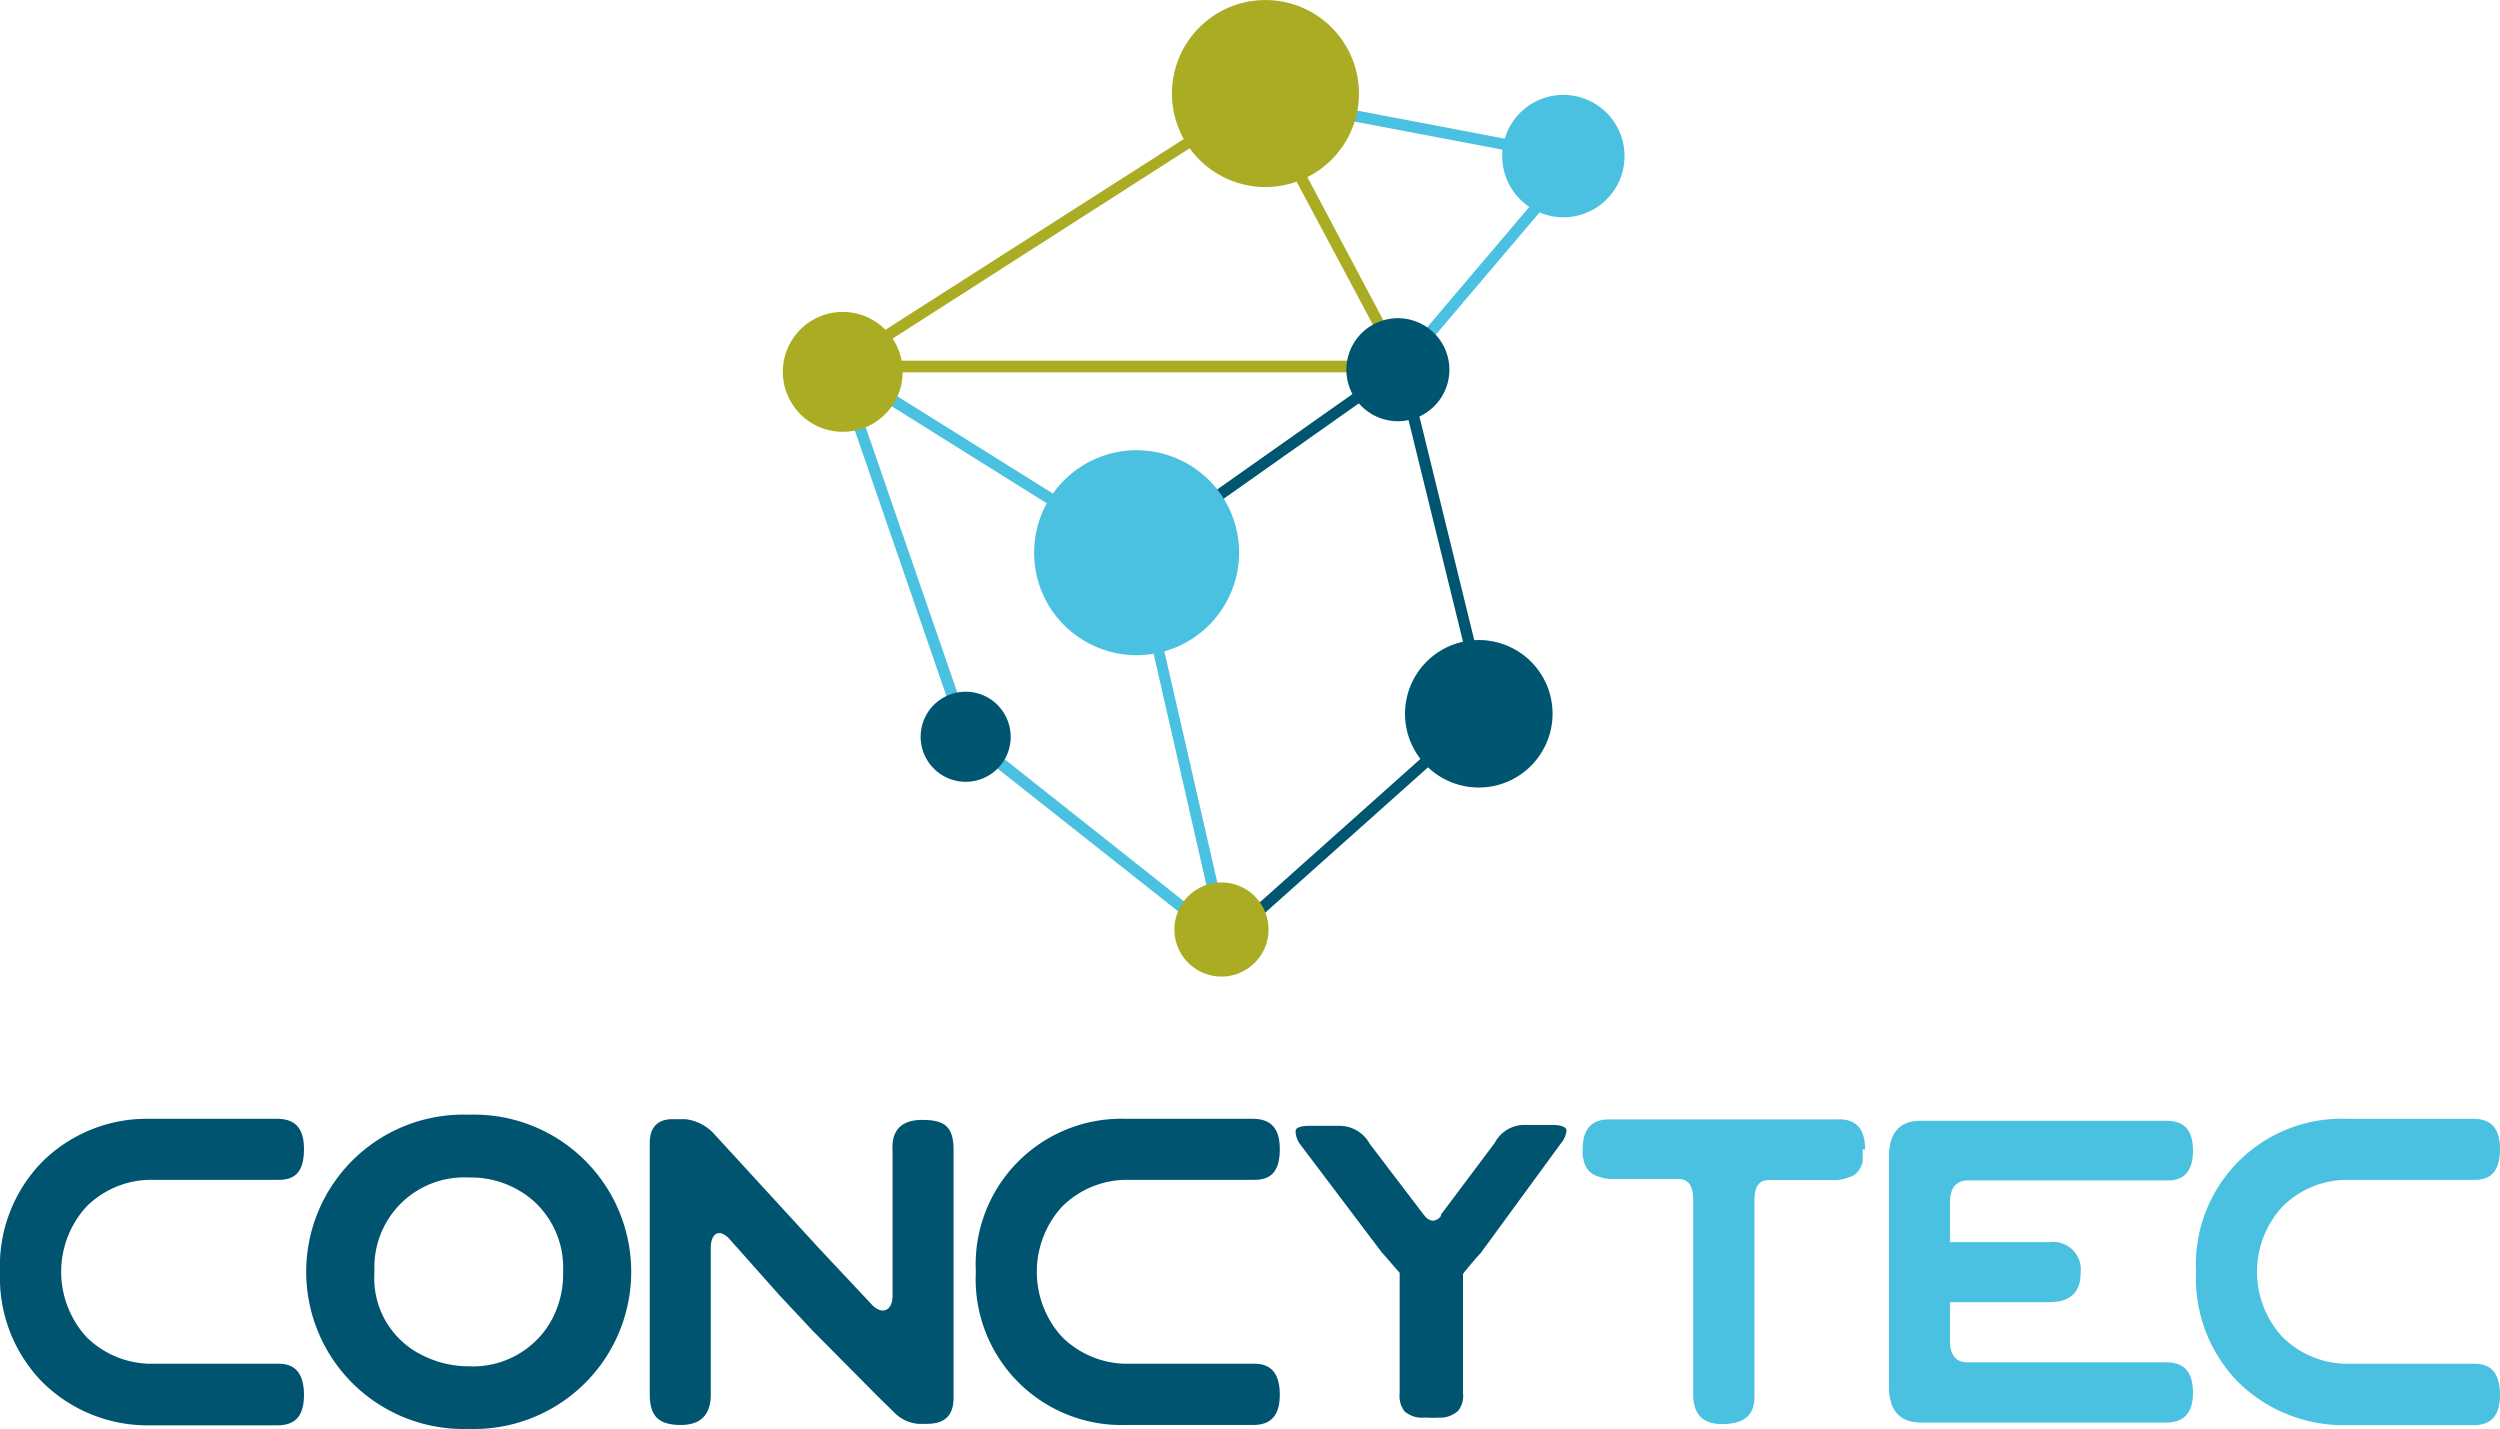
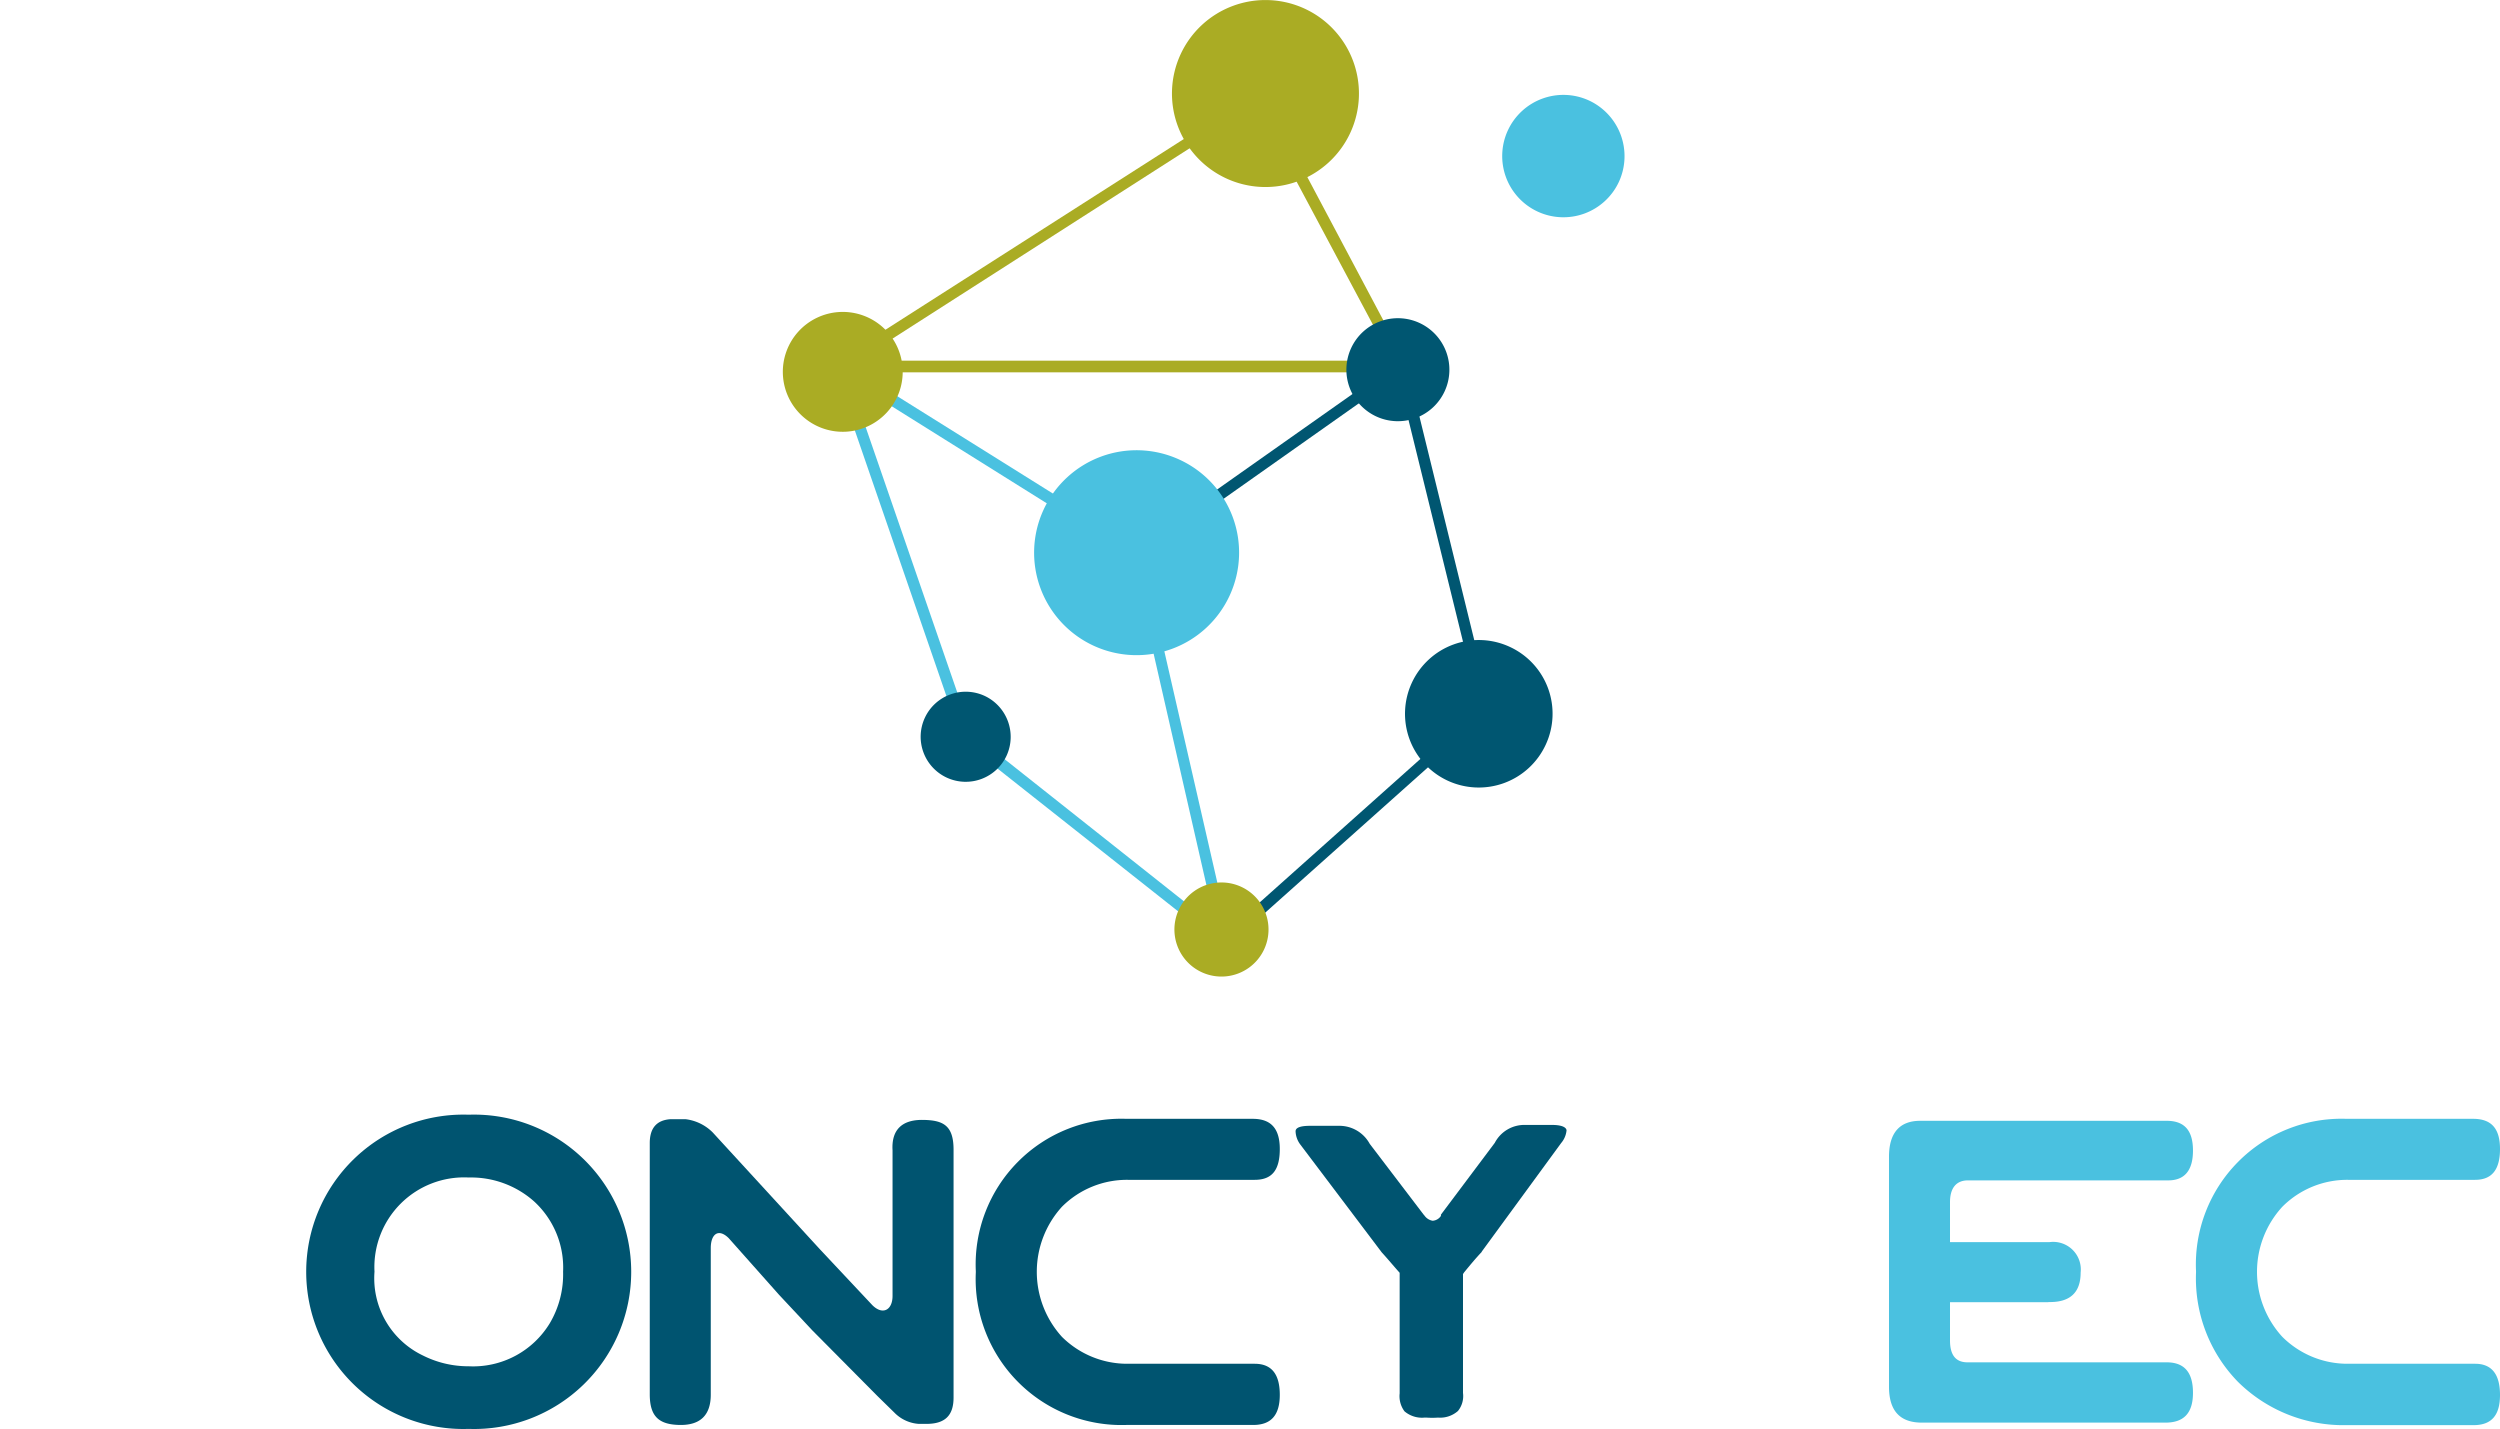
<svg xmlns="http://www.w3.org/2000/svg" viewBox="0 0 139.32 79.63">
  <defs>
    <style>.cls-1{fill:#005671;}.cls-2{fill:#4ac1e0;}.cls-3{fill:#aaac24;}.cls-4{fill:#005470;}</style>
  </defs>
  <g id="Capa_2" data-name="Capa 2">
    <g id="Capa_1-2" data-name="Capa 1">
      <polygon class="cls-1" points="68.47 52.68 68.05 52.21 82.42 39.38 77.89 20.95 63.55 31.07 63.19 30.55 78.29 19.9 83.12 39.6 68.47 52.68" />
-       <polygon class="cls-2" points="78.33 20.63 77.85 20.22 87.35 9.03 70.09 5.75 70.21 5.13 88.53 8.62 78.33 20.63" />
      <path class="cls-3" d="M47.82,20.1H77.58L70,5.89Zm30.81.65-33,0L70.27,5Z" />
      <path class="cls-2" d="M54.12,40.83,67.76,51.64,63.05,31,47.33,21.16ZM68.77,53.25l-15.18-12L46.15,19.67,63.61,30.59l0,.13Z" />
      <path class="cls-3" d="M75.25,7.4A5.21,5.21,0,1,1,72.7.48,5.21,5.21,0,0,1,75.25,7.4" />
      <path class="cls-3" d="M43.82,19.6a3.34,3.34,0,1,1,2,4.26,3.34,3.34,0,0,1-2-4.26" />
      <path class="cls-2" d="M68.53,33.18a5.71,5.71,0,1,1-2.79-7.56,5.7,5.7,0,0,1,2.79,7.56" />
      <path class="cls-2" d="M90.22,10.13A3.41,3.41,0,1,1,88.55,5.6a3.42,3.42,0,0,1,1.67,4.53" />
      <path class="cls-1" d="M80.51,21.8a2.87,2.87,0,1,1-1.4-3.8,2.87,2.87,0,0,1,1.4,3.8" />
      <path class="cls-1" d="M56.1,42.1a2.51,2.51,0,1,1-1.23-3.32A2.52,2.52,0,0,1,56.1,42.1" />
      <path class="cls-1" d="M86.14,41.5a4.11,4.11,0,1,1-2-5.45,4.1,4.1,0,0,1,2,5.45" />
      <path class="cls-3" d="M70.45,52.9a2.62,2.62,0,0,1-4.76-2.2,2.62,2.62,0,1,1,4.76,2.2" />
-       <path class="cls-4" d="M15.55,76H8.49a5.15,5.15,0,0,1-3.68-1.5,5.39,5.39,0,0,1,0-7.25,5.1,5.1,0,0,1,3.68-1.5h7.06c1,0,1.39-.58,1.39-1.72s-.48-1.67-1.47-1.68H8.4a8.27,8.27,0,0,0-6.06,2.41A8.29,8.29,0,0,0,0,70.86H0v.07H0A8.31,8.31,0,0,0,2.34,77,8.32,8.32,0,0,0,8.4,79.43h7.07c1,0,1.47-.55,1.47-1.68S16.51,76,15.55,76" />
      <path class="cls-4" d="M69.92,76H62.86a5.16,5.16,0,0,1-3.68-1.5,5.39,5.39,0,0,1,0-7.25,5.12,5.12,0,0,1,3.68-1.5h7.06c1,0,1.4-.58,1.4-1.72s-.49-1.67-1.48-1.68H62.78a8.12,8.12,0,0,0-8.4,8.49h0v.07h0a8.13,8.13,0,0,0,8.4,8.5h7.06c1,0,1.48-.55,1.48-1.68S70.88,76,69.92,76" />
      <path class="cls-2" d="M137.93,76h-7.07a5.14,5.14,0,0,1-3.67-1.5,5.36,5.36,0,0,1,0-7.25,5.1,5.1,0,0,1,3.67-1.5h7.07c.95,0,1.39-.58,1.39-1.72s-.48-1.67-1.47-1.68h-7.07a8.12,8.12,0,0,0-8.4,8.49v.07A8.26,8.26,0,0,0,124.71,77a8.36,8.36,0,0,0,6.07,2.42h7.07c1,0,1.47-.55,1.47-1.68S138.88,76,137.93,76" />
      <path class="cls-4" d="M26.12,65.62a5,5,0,0,0-5.25,5.25,4.77,4.77,0,0,0,2.7,4.67,5.63,5.63,0,0,0,2.55.6,5,5,0,0,0,4.52-2.4,5.35,5.35,0,0,0,.74-2.87,5,5,0,0,0-1.63-3.93,5.29,5.29,0,0,0-3.63-1.32m0-3.5a8.76,8.76,0,1,1,0,17.51,8.76,8.76,0,1,1,0-17.51" />
      <path class="cls-2" d="M114.15,72.57h-5.48V74.7c0,.83.33,1.23,1,1.22h11.07c1,0,1.47.57,1.47,1.7s-.51,1.67-1.56,1.66h-4.18l-9.37,0c-1.22,0-1.83-.66-1.83-2V64.46c0-1.31.58-2,1.74-2l13.73,0c1,0,1.47.54,1.47,1.66s-.48,1.68-1.43,1.66H109.67c-.67,0-1,.45-1,1.21v2.23h5.55a1.54,1.54,0,0,1,1.73,1.7c0,1.12-.6,1.67-1.8,1.64" />
      <path class="cls-4" d="M48.9,77.8l-3.63-3.66-1.87-2L40.61,69c-.58-.57-1-.22-1,.55v.81s0,.1,0,.15v2.79h0v4.42c0,1.14-.58,1.71-1.73,1.69s-1.67-.46-1.67-1.71v-14c0-.84.39-1.28,1.16-1.33h.83a2.57,2.57,0,0,1,1.52.74l6,6.54,2.9,3.09c.58.57,1.12.26,1.12-.52V64.11c-.07-1.14.52-1.71,1.67-1.7s1.73.3,1.73,1.66v2.28l0,11.53c0,1-.47,1.48-1.55,1.47h-.39a2.09,2.09,0,0,1-1.36-.63Z" />
      <path class="cls-4" d="M82.56,69.77,87,63.7A1.28,1.28,0,0,0,87.3,63c0-.09-.09-.31-.82-.31H85a1.86,1.86,0,0,0-1.7,1l-3,4,0,.07a.6.6,0,0,1-.46.27h0a.69.69,0,0,1-.45-.28l-.06-.07-3-3.94a1.92,1.92,0,0,0-1.72-1H73c-.76,0-.8.21-.8.31a1.3,1.3,0,0,0,.27.74L77,69.79c.33.36.66.76,1,1.14L78,71v6.65a1.41,1.41,0,0,0,.27,1,1.5,1.5,0,0,0,1.11.35h.12a4.47,4.47,0,0,0,.64,0,1.5,1.5,0,0,0,1.11-.37,1.32,1.32,0,0,0,.28-1V71l.06-.09c.31-.38.64-.78,1-1.16" />
-       <path class="cls-2" d="M103.94,64.06q0-1.7-1.47-1.68H89.68c-1,0-1.48.55-1.48,1.68a0,0,0,0,0,0,0,.06.06,0,0,1,0,0c0,.12,0,.21,0,.31v0q0,.15.06.27a.64.64,0,0,0,0,.09l.06.14a.81.81,0,0,0,.1.21h0a1.1,1.1,0,0,0,.64.48,2.24,2.24,0,0,0,.9.14l2.64,0h.89c.7,0,.87.48.87,1.22V77.7c0,1.13.54,1.69,1.7,1.66s1.75-.51,1.71-1.62V67c0-.69.11-1.24.84-1.24h.85l2.64,0a2.24,2.24,0,0,0,.9-.14,1,1,0,0,0,.64-.48h0a1.36,1.36,0,0,0,.1-.21l.06-.14a.51.51,0,0,1,0-.09,1.86,1.86,0,0,0,0-.27v0a2.83,2.83,0,0,0,0-.3v-.08" />
    </g>
  </g>
</svg>